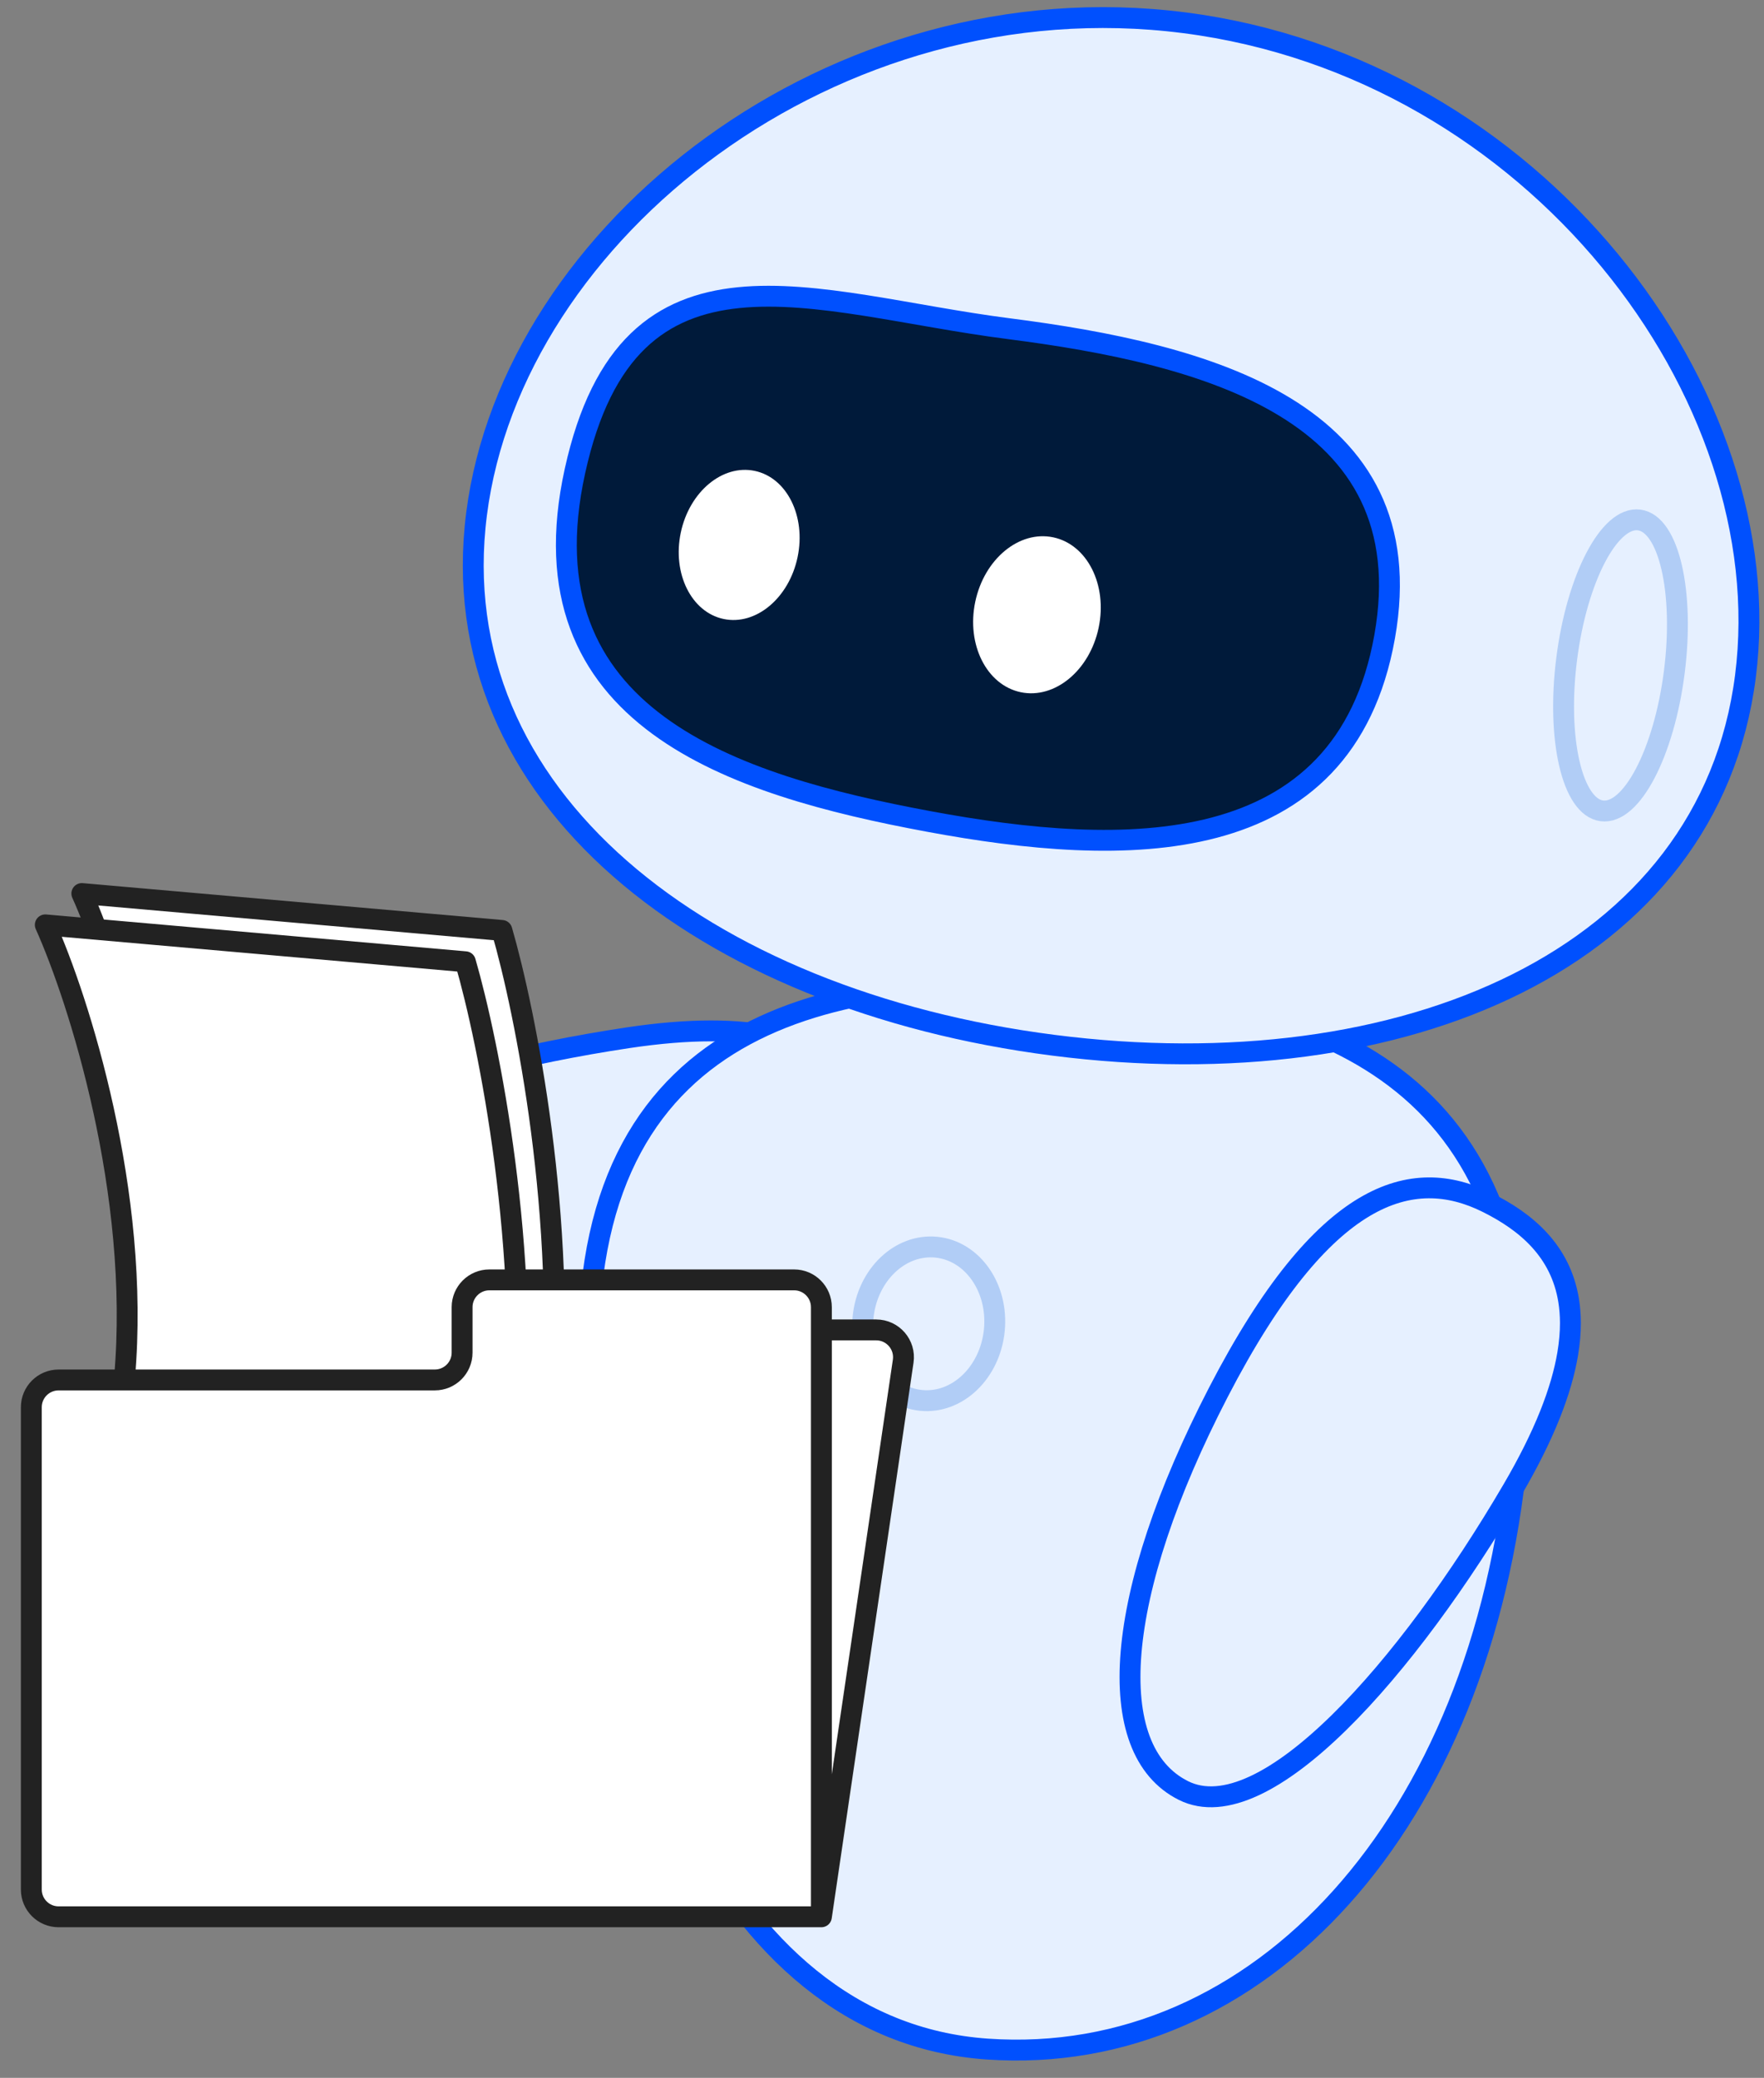
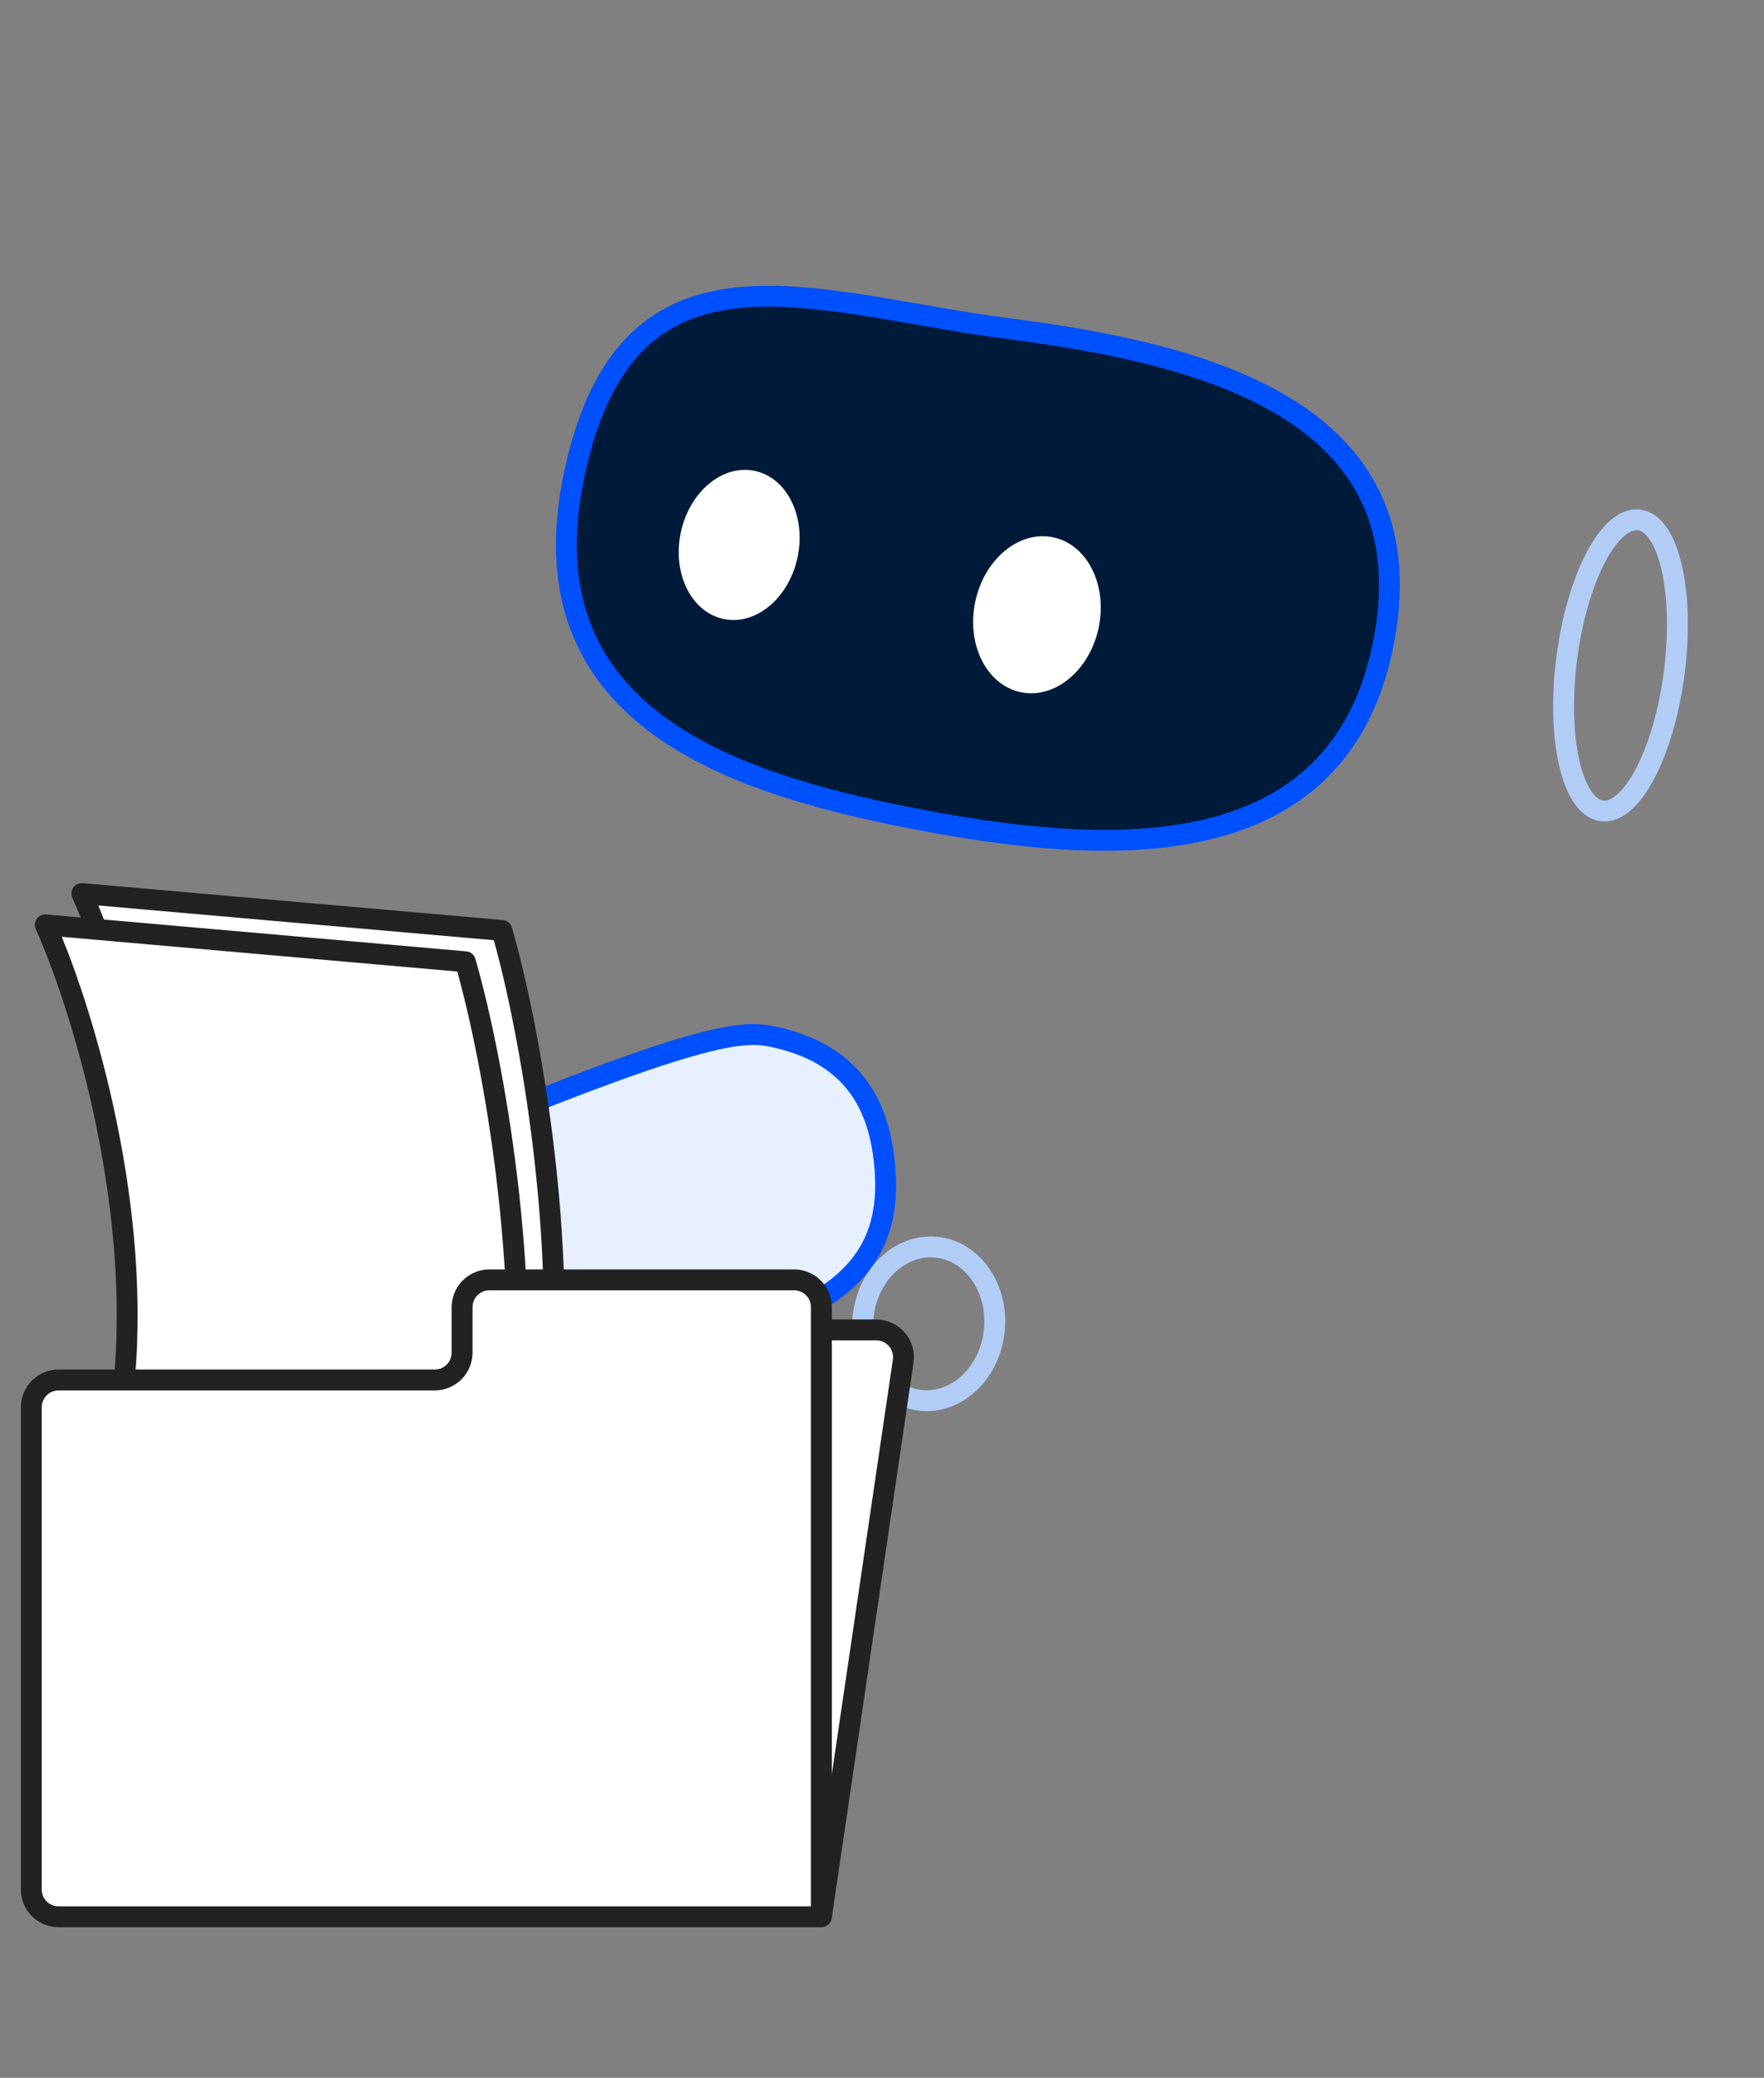
<svg xmlns="http://www.w3.org/2000/svg" width="169" height="199" viewBox="0 0 169 199" fill="none">
  <rect x="0" y="0" width="169" height="199" fill="#808080" stroke="none" />
-   <path d="M21.681 117.959C20.96 109.295 40.485 102.344 60.16 99.389C66.144 98.49 70.707 98.559 74.178 99.313C75.225 99.54 76.173 99.831 77.03 100.175C77.731 100.457 78.371 100.775 78.956 101.126C83.081 103.598 84.446 107.677 84.781 111.882C85.413 119.83 81.9 127.191 60.086 129.313C38.272 131.435 22.402 126.624 21.681 117.959Z" fill="#E6F0FF" stroke="#0050FE" stroke-width="2" stroke-linecap="round" stroke-linejoin="round" />
-   <path d="M56.392 129.127C56.317 97.037 80.531 92.777 104.447 94.484C128.363 96.191 148.698 104.25 145.351 139.436C142.003 174.622 120.668 198.055 94.581 196.243C68.495 194.431 56.468 161.216 56.392 129.127Z" fill="#E6F0FF" stroke="#0050FE" stroke-width="2" stroke-linecap="round" stroke-linejoin="round" />
+   <path d="M21.681 117.959C66.144 98.49 70.707 98.559 74.178 99.313C75.225 99.54 76.173 99.831 77.03 100.175C77.731 100.457 78.371 100.775 78.956 101.126C83.081 103.598 84.446 107.677 84.781 111.882C85.413 119.83 81.9 127.191 60.086 129.313C38.272 131.435 22.402 126.624 21.681 117.959Z" fill="#E6F0FF" stroke="#0050FE" stroke-width="2" stroke-linecap="round" stroke-linejoin="round" />
  <ellipse cx="88.973" cy="126.783" rx="6.319" ry="7.373" transform="rotate(5.733 88.973 126.783)" stroke="#B1CDF6" stroke-width="2" stroke-linecap="round" stroke-linejoin="round" />
-   <path d="M167.221 64.775C163.761 91.816 134.492 104.401 100.923 100.105C67.354 95.809 42.198 76.259 45.658 49.217C49.119 22.176 79.887 -2.117 113.455 2.179C147.024 6.475 170.682 37.733 167.221 64.775Z" fill="#E6F0FF" stroke="#0050FE" stroke-width="2" stroke-linecap="round" stroke-linejoin="round" />
  <ellipse cx="155.252" cy="63.728" rx="5.194" ry="14.043" transform="rotate(7.293 155.252 63.728)" stroke="#B1CDF6" stroke-width="2" stroke-linecap="round" stroke-linejoin="round" />
  <path d="M132.654 60.986C128.787 82.683 107.593 82.136 88.955 78.668C70.316 75.2 49.873 68.795 55.085 45.104C60.298 21.414 77.855 29.074 96.63 31.477C115.405 33.88 136.521 39.288 132.654 60.986Z" fill="#001A3A" stroke="#0050FE" stroke-width="2" stroke-linecap="round" stroke-linejoin="round" />
  <ellipse cx="70.816" cy="52.19" rx="5.717" ry="7.247" transform="rotate(11.862 70.816 52.19)" fill="white" />
  <ellipse cx="99.345" cy="58.877" rx="6.04" ry="7.578" transform="rotate(11.862 99.345 58.877)" fill="white" />
-   <path d="M113.376 171.481C121.153 175.37 134.861 159.825 144.914 142.657C147.972 137.435 149.604 133.173 150.193 129.671C150.371 128.614 150.454 127.626 150.453 126.702C150.451 125.947 150.394 125.234 150.286 124.561C149.523 119.813 146.243 117.03 142.463 115.157C135.32 111.616 126.814 113.855 116.739 133.318C106.664 152.782 105.6 167.592 113.376 171.481Z" fill="#E6F0FF" stroke="#0050FE" stroke-width="2" stroke-linecap="round" stroke-linejoin="round" />
  <path d="M7.84 85.576L48.085 89.11C50.324 96.817 54.387 116.965 52.724 135.904L13.958 135.904C14.274 134.856 15.012 131.992 15.432 128.918C16.985 111.242 11.018 92.659 7.84 85.576Z" fill="white" stroke="#222222" stroke-width="2" stroke-linecap="round" stroke-linejoin="round" />
  <path d="M4.34 88.576L44.585 92.11C46.824 99.817 50.887 119.965 49.224 138.904L10.458 138.904C10.774 137.856 11.512 134.992 11.932 131.918C13.485 114.242 7.518 95.659 4.34 88.576Z" fill="white" stroke="#222222" stroke-width="2" stroke-linecap="round" stroke-linejoin="round" />
  <path d="M5.614 132.162H41.657C43.101 132.162 44.271 130.991 44.271 129.548V125.19C44.271 123.747 45.442 122.576 46.886 122.576H76.079C77.522 122.576 78.693 123.747 78.693 125.19V127.369H83.944C85.539 127.369 86.763 128.786 86.53 130.364L78.693 183.576H5.614C4.17 183.576 3 182.406 3 180.962V134.776C3 133.332 4.17 132.162 5.614 132.162Z" fill="white" />
  <path d="M78.693 183.576H5.614C4.17 183.576 3 182.406 3 180.962V134.776C3 133.332 4.17 132.162 5.614 132.162H41.657C43.101 132.162 44.271 130.991 44.271 129.548V125.19C44.271 123.747 45.442 122.576 46.886 122.576H76.079C77.522 122.576 78.693 123.747 78.693 125.19V127.369M78.693 183.576L86.53 130.364C86.763 128.786 85.539 127.369 83.944 127.369H78.693M78.693 183.576V127.369" stroke="#222222" stroke-width="2" stroke-linecap="round" stroke-linejoin="round" />
</svg>